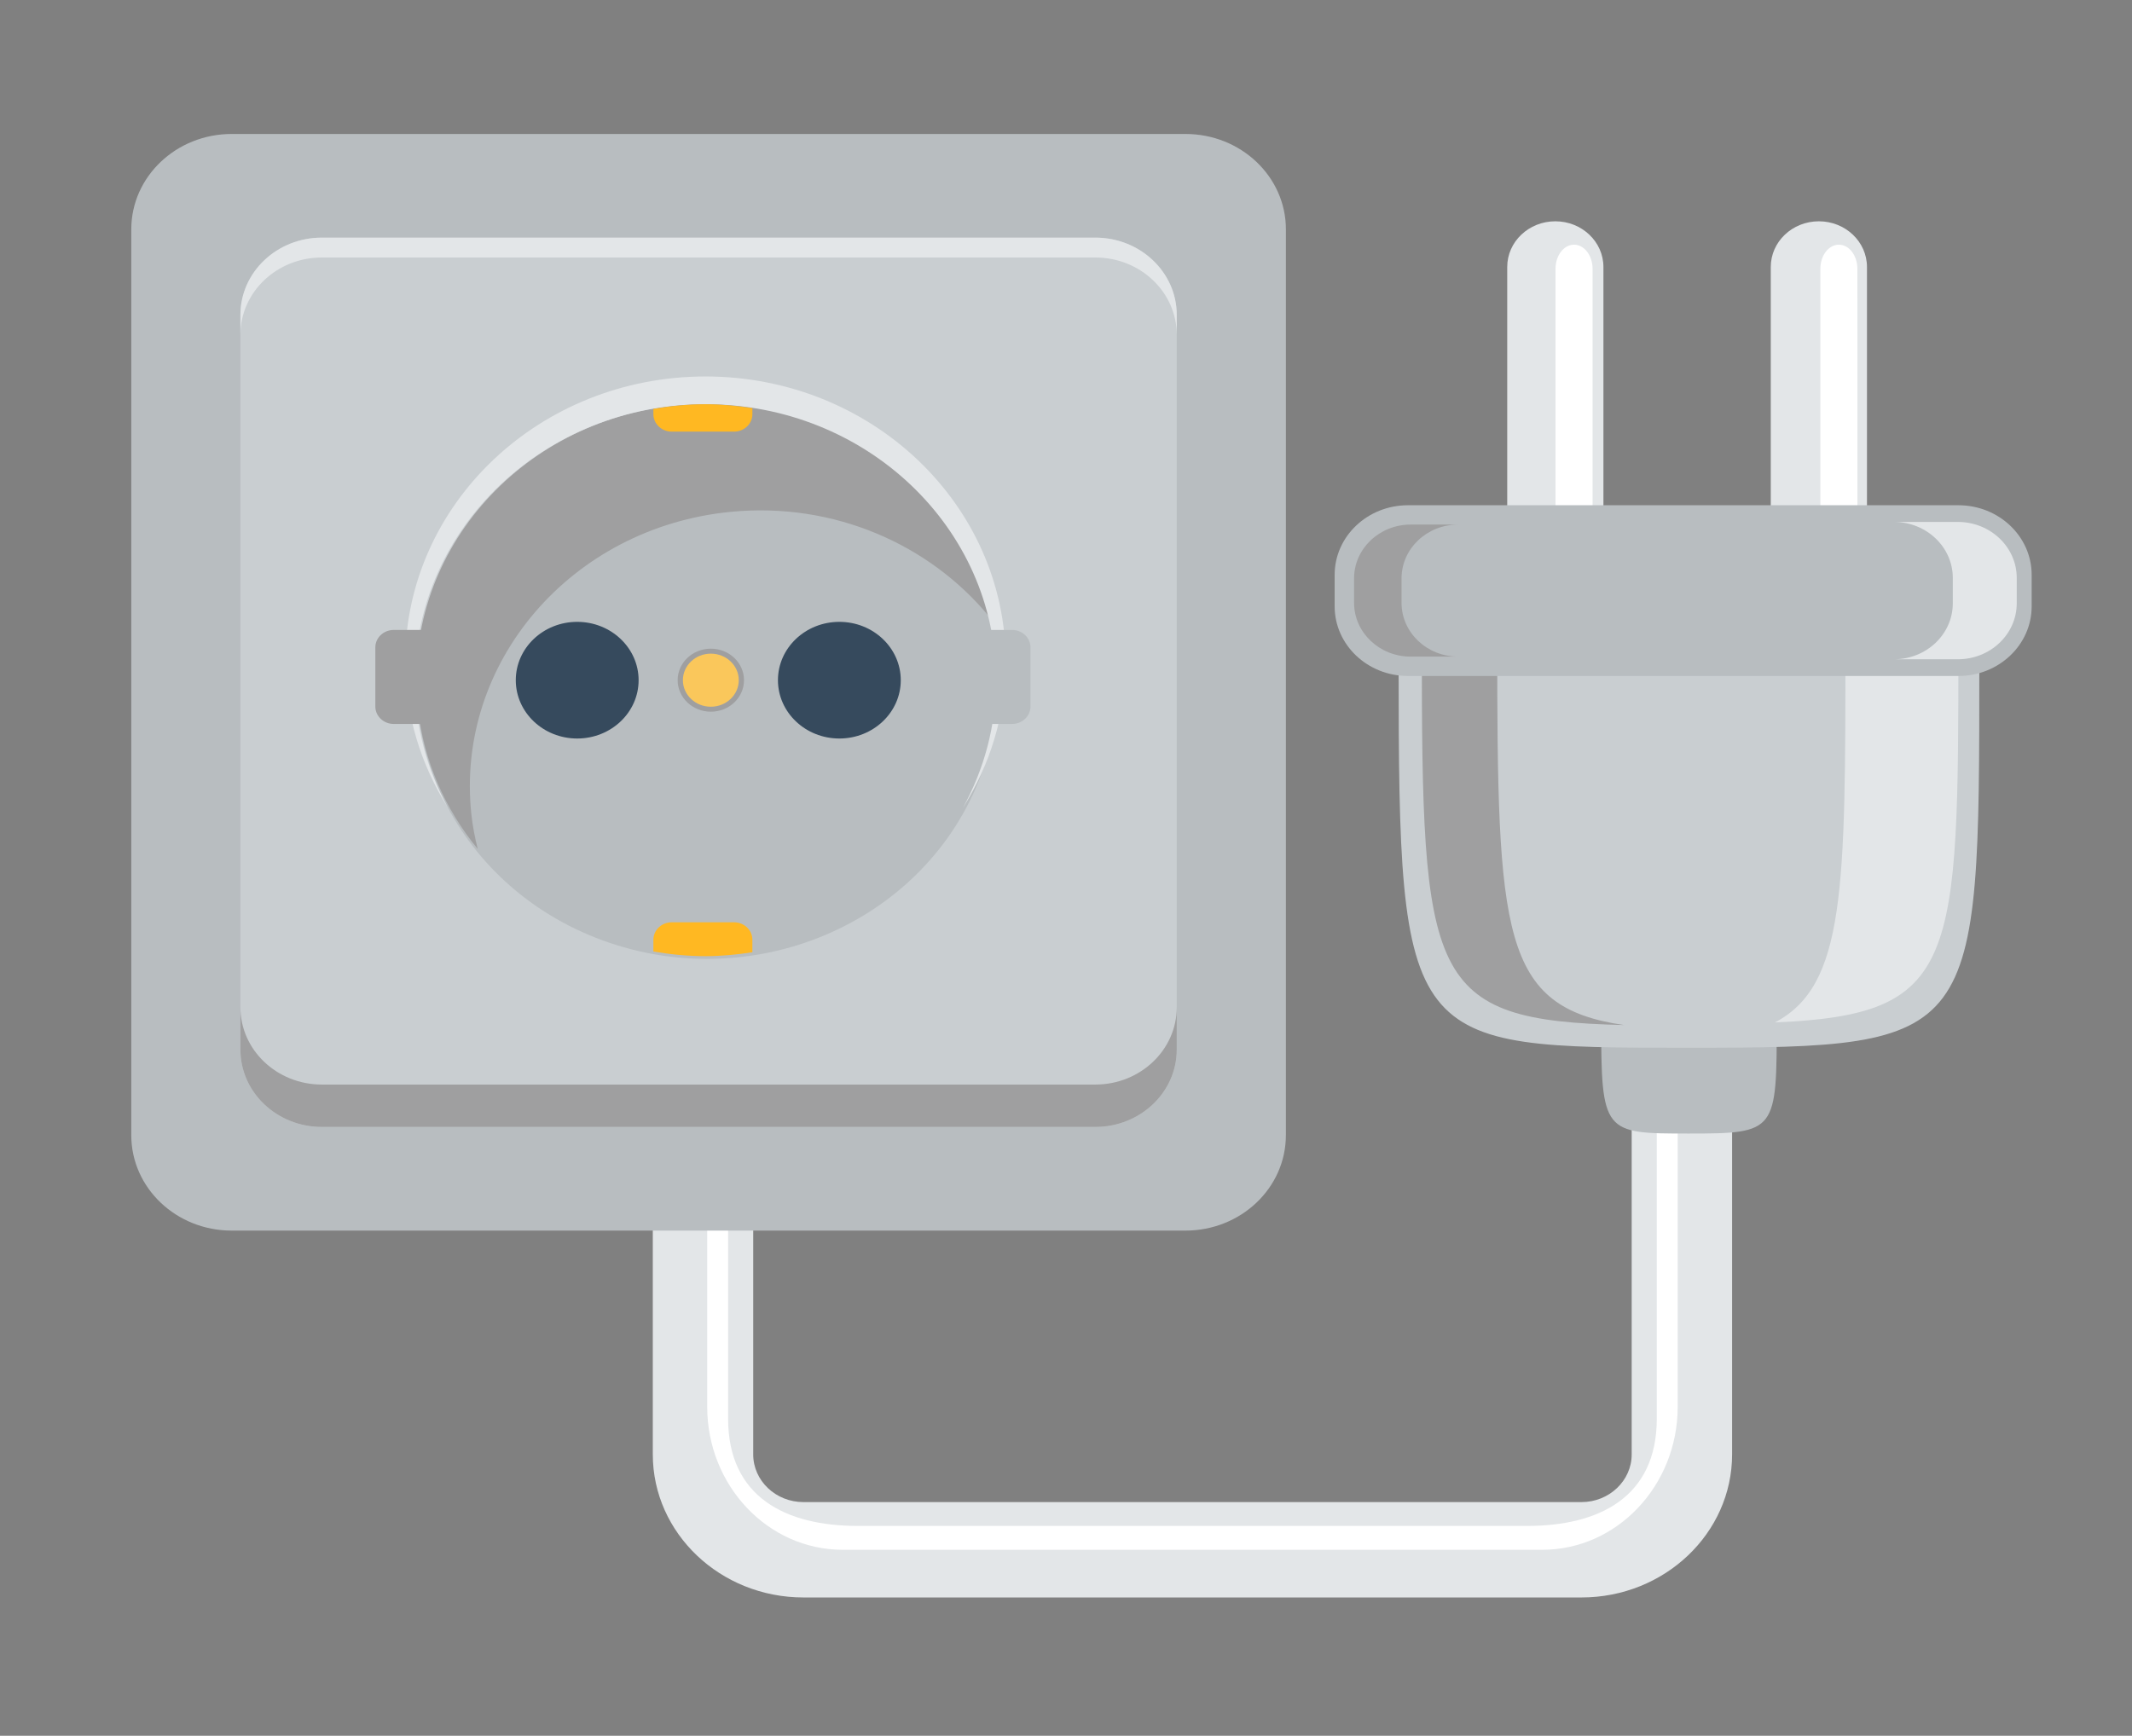
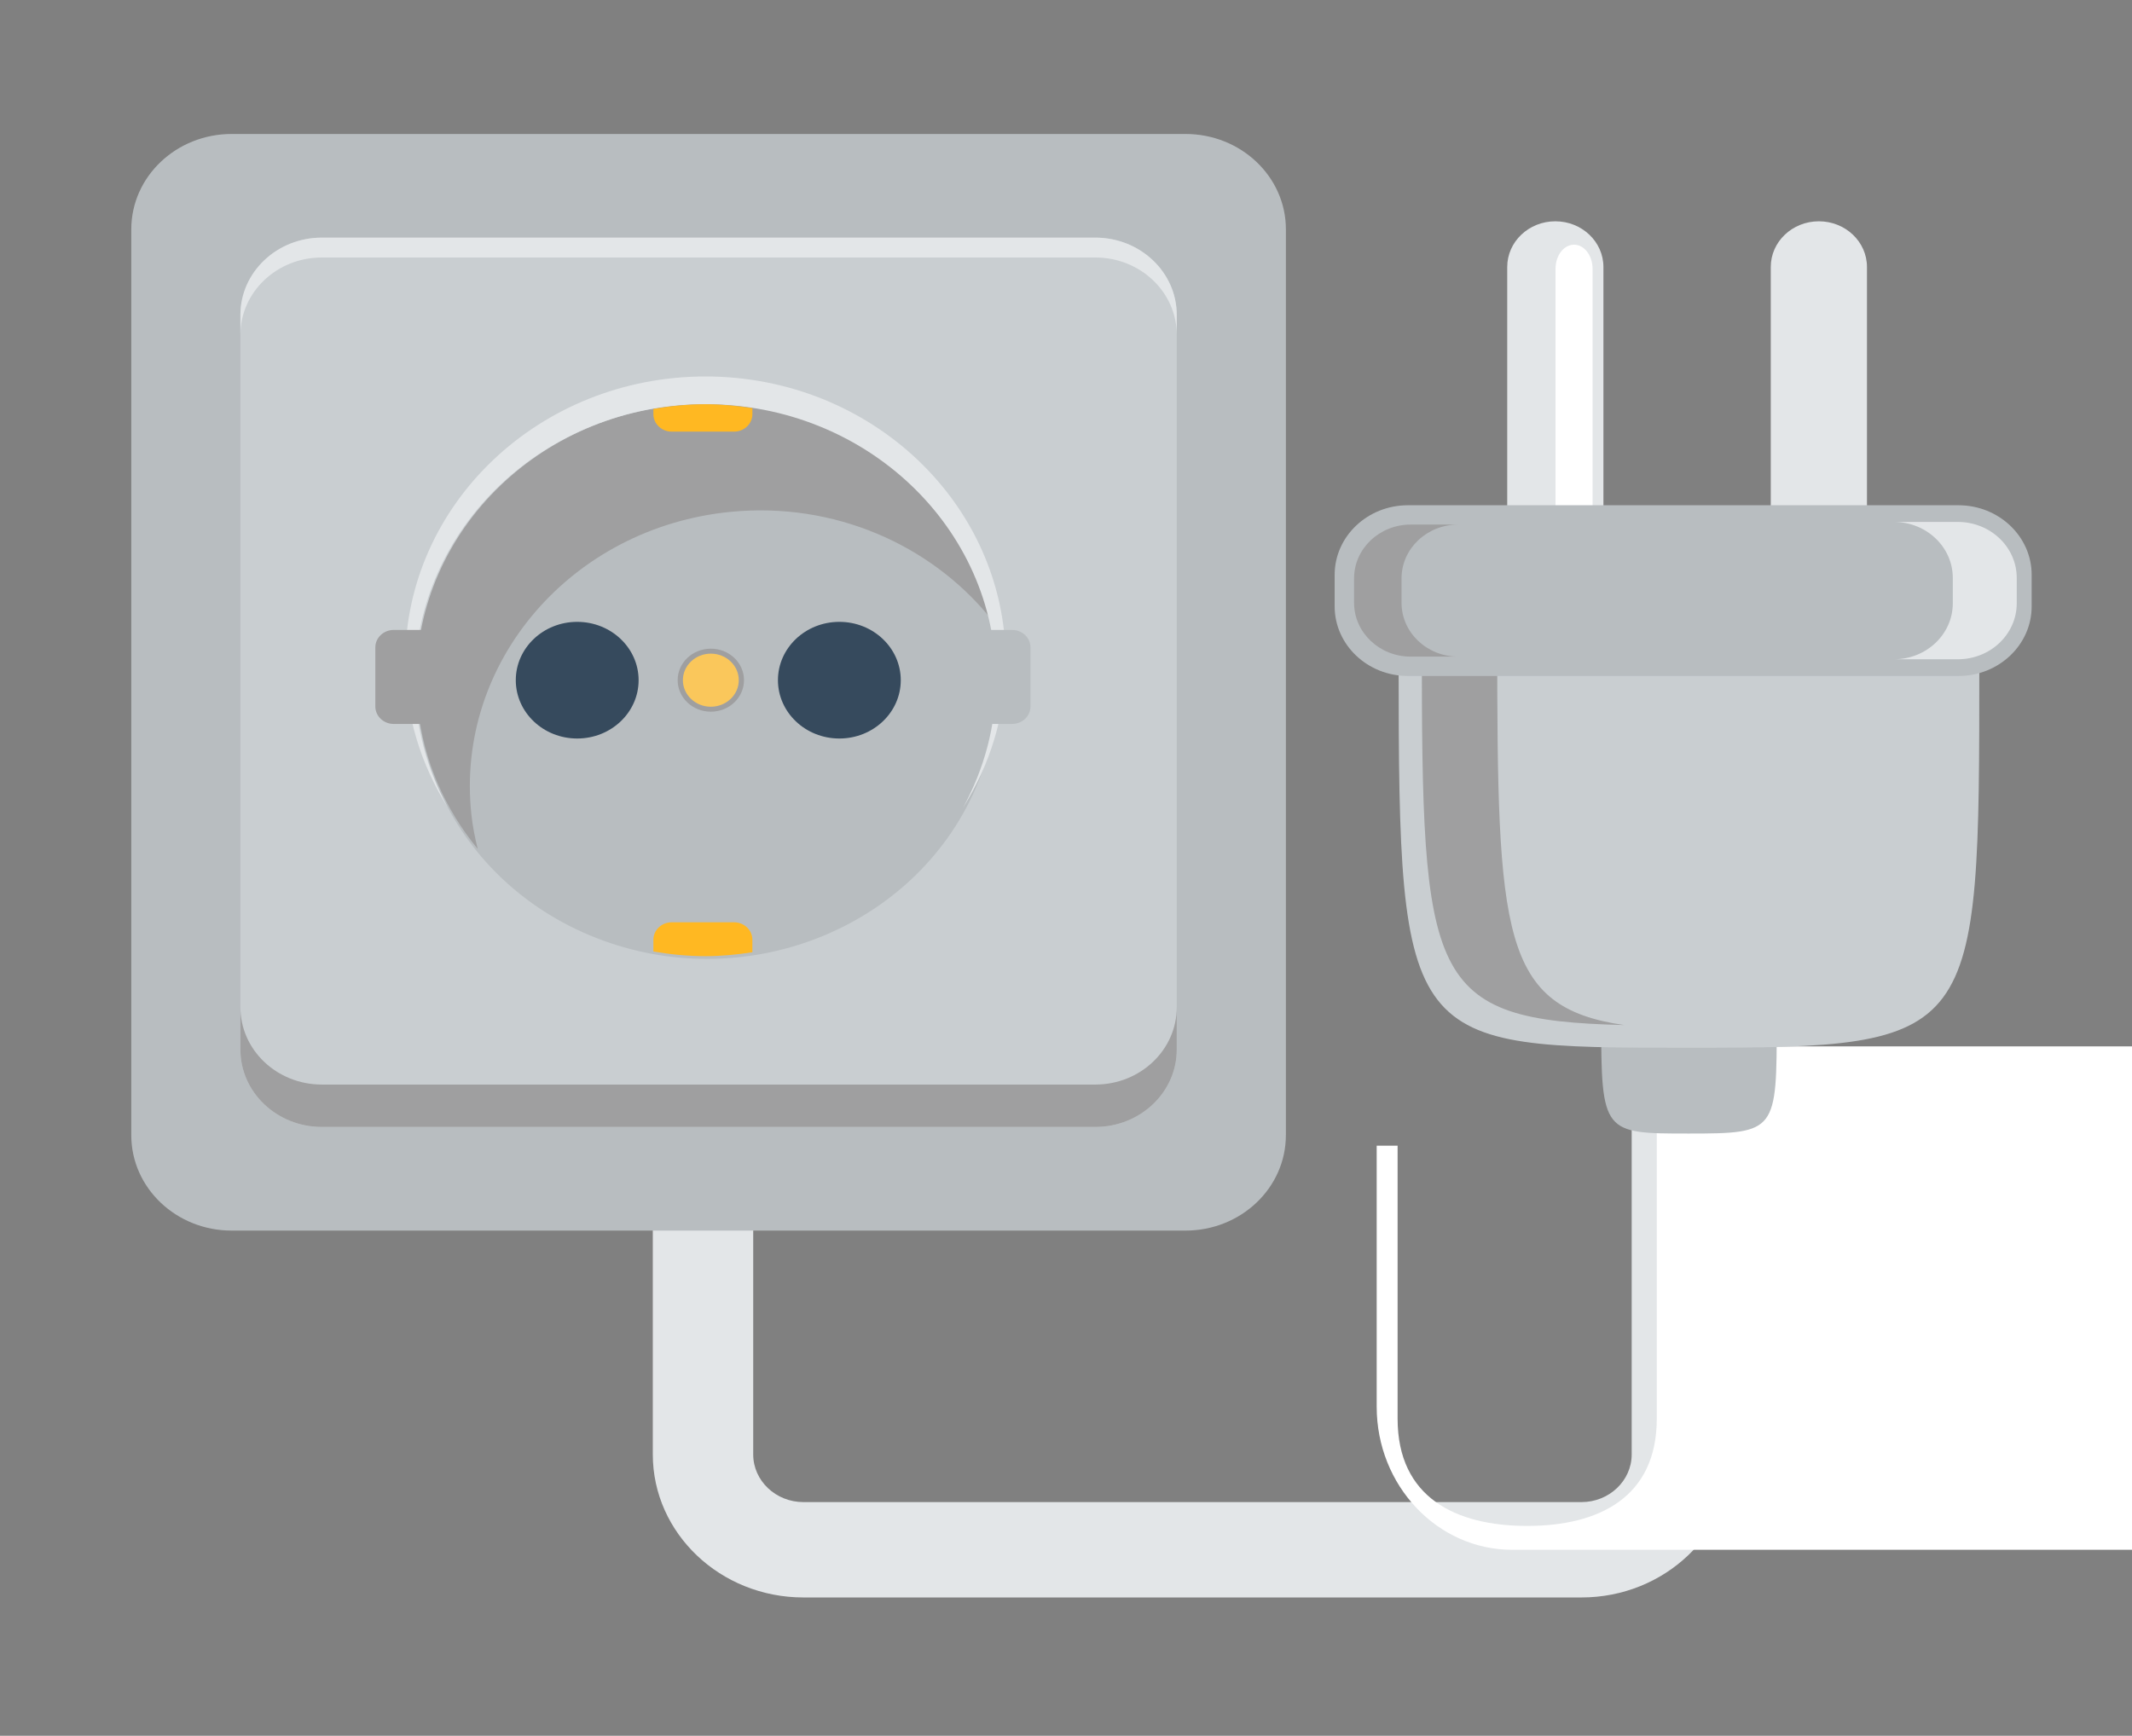
<svg xmlns="http://www.w3.org/2000/svg" xmlns:ns1="http://sodipodi.sourceforge.net/DTD/sodipodi-0.dtd" xmlns:ns2="http://www.inkscape.org/namespaces/inkscape" version="1.1" id="layer" x="0px" y="0px" viewBox="0 0 350 285" xml:space="preserve" ns1:docname="ele.svg" ns2:version="1.4 (86a8ad7, 2024-10-11)" width="350" height="285">
  <rect x="0" y="0" width="350" height="285" fill="#808080" stroke="none" />
  <defs id="defs301" />
  <ns1:namedview id="namedview301" pagecolor="#505050" bordercolor="#ffffff" borderopacity="1" ns2:showpageshadow="0" ns2:pageopacity="0" ns2:pagecheckerboard="1" ns2:deskcolor="#d1d1d1" ns2:zoom="1.74" ns2:cx="225.28736" ns2:cy="133.04598" ns2:window-width="1920" ns2:window-height="1001" ns2:window-x="-9" ns2:window-y="-9" ns2:window-maximized="1" ns2:current-layer="layer" />
  <g id="g61" transform="matrix(3.996,0,0,3.796,-140.369,-1338.155)" style="stroke-width:0.257">
    <g id="g35" style="stroke-width:0.257">
      <g id="g34" style="stroke-width:0.257">
        <path style="fill:#e3e6e8;stroke-width:0.257" d="m 102.161,397.776 v 17.651 c 0,1.137 -0.925,2.062 -2.062,2.062 H 68.133 c -1.137,0 -2.062,-0.925 -2.062,-2.062 v -13.354 h -4.125 v 13.354 c 0,3.411 2.775,6.187 6.187,6.187 h 31.966 c 3.412,0 6.187,-2.776 6.187,-6.187 v -17.651 z" id="path34" />
      </g>
-       <path style="fill:#ffffff;stroke-width:0.257" d="m 103.192,397.776 v 16.104 c 0,3.411 -2.388,4.64 -5.324,4.64 H 70.364 c -2.936,0 -5.324,-1.229 -5.324,-4.64 v -11.807 h -0.859 v 11.292 c 0,3.411 2.495,6.187 5.563,6.187 h 28.744 c 3.068,0 5.563,-2.776 5.563,-6.187 v -15.588 h -0.859 z" id="path35" />
+       <path style="fill:#ffffff;stroke-width:0.257" d="m 103.192,397.776 v 16.104 c 0,3.411 -2.388,4.64 -5.324,4.64 c -2.936,0 -5.324,-1.229 -5.324,-4.64 v -11.807 h -0.859 v 11.292 c 0,3.411 2.495,6.187 5.563,6.187 h 28.744 c 3.068,0 5.563,-2.776 5.563,-6.187 v -15.588 h -0.859 z" id="path35" />
    </g>
    <g id="g50" style="stroke-width:0.257">
      <g id="g49" style="stroke-width:0.257">
        <path style="fill:#b8bdc0;stroke-width:0.257" d="m 87.954,401.621 c 0,2.278 -1.847,4.125 -4.125,4.125 H 44.646 c -2.278,0 -4.125,-1.847 -4.125,-4.125 v -39.184 c 0,-2.278 1.847,-4.125 4.125,-4.125 H 83.83 c 2.278,0 4.125,1.847 4.125,4.125 v 39.184 z" id="path36" />
        <path style="fill:#c9ced1;stroke-width:0.257" d="m 83.471,397.918 c 0,1.847 -1.498,3.345 -3.345,3.345 H 48.349 c -1.847,0 -3.345,-1.498 -3.345,-3.345 v -31.777 c 0,-1.847 1.498,-3.345 3.345,-3.345 h 31.777 c 1.847,0 3.345,1.498 3.345,3.345 z" id="path37" />
        <ellipse transform="matrix(0.383,-0.924,0.924,0.383,-313.288,295.007)" style="fill:#b8bdc0;stroke-width:0.257" cx="64.11" cy="381.938" rx="11.936" ry="11.937" id="ellipse37" />
        <path style="fill:#9f9fa0;stroke-width:0.257" d="m 54.493,387.746 c -0.672,-6.558 4.1,-12.419 10.658,-13.09 4.246,-0.435 8.189,1.42 10.632,4.556 -1.338,-5.772 -6.783,-9.787 -12.832,-9.168 -6.558,0.672 -11.33,6.532 -10.658,13.09 0.237,2.312 1.128,4.394 2.459,6.102 -0.113,-0.486 -0.207,-0.98 -0.259,-1.49 z" id="path38" />
        <path style="fill:#364a5d;stroke-width:0.257" d="m 61.363,381.938 c 0,-1.393 -1.13,-2.523 -2.523,-2.523 -1.393,0 -2.523,1.13 -2.523,2.523 0,1.393 1.13,2.523 2.523,2.523 1.394,0 2.523,-1.129 2.523,-2.523 z" id="path39" />
        <path style="fill:#364a5d;stroke-width:0.257" d="m 72.133,381.938 c 0,-1.393 -1.13,-2.523 -2.523,-2.523 -1.394,0 -2.523,1.13 -2.523,2.523 0,1.393 1.13,2.523 2.523,2.523 1.393,0 2.523,-1.129 2.523,-2.523 z" id="path40" />
        <path style="fill:#9f9fa0;stroke-width:0.257" d="m 65.693,381.938 c 0,-0.753 -0.61,-1.363 -1.363,-1.363 -0.753,0 -1.363,0.61 -1.363,1.363 0,0.753 0.61,1.363 1.363,1.363 0.753,0 1.363,-0.61 1.363,-1.363 z" id="path41" />
        <path style="fill:#fac75b;stroke-width:0.257" d="m 65.478,381.938 c 0,-0.634 -0.514,-1.148 -1.148,-1.148 -0.634,0 -1.148,0.514 -1.148,1.148 0,0.634 0.514,1.148 1.148,1.148 0.634,0 1.148,-0.514 1.148,-1.148 z" id="path42" />
        <path style="fill:#e3e6e8;stroke-width:0.257" d="m 52.174,381.938 c 0,-6.592 5.344,-11.936 11.936,-11.936 6.592,0 11.936,5.344 11.936,11.936 0,1.992 -0.495,3.866 -1.357,5.517 1.107,-1.85 1.756,-4.006 1.756,-6.319 0,-6.812 -5.522,-12.335 -12.335,-12.335 -6.812,0 -12.335,5.523 -12.335,12.335 0,2.313 0.648,4.469 1.756,6.319 -0.862,-1.651 -1.357,-3.525 -1.357,-5.517 z" id="path43" />
        <path style="fill:#e3e6e8;stroke-width:0.257" d="M 80.126,362.796 H 48.349 c -1.847,0 -3.345,1.497 -3.345,3.345 V 367 c 0,-1.847 1.498,-3.345 3.345,-3.345 h 31.777 c 1.847,0 3.345,1.497 3.345,3.345 v -0.859 c 0,-1.848 -1.497,-3.345 -3.345,-3.345 z" id="path44" />
        <path style="fill:#9f9fa0;stroke-width:0.257" d="m 53.393,380.52 c 0,-0.417 -0.338,-0.755 -0.755,-0.755 h -1.336 c -0.417,0 -0.755,0.338 -0.755,0.755 v 2.556 c 0,0.417 0.338,0.755 0.755,0.755 h 1.336 c 0.417,0 0.755,-0.338 0.755,-0.755 z" id="path45" />
        <path style="fill:#b8bdc0;stroke-width:0.257" d="m 77.462,380.52 c 0,-0.417 -0.338,-0.755 -0.755,-0.755 h -1.336 c -0.417,0 -0.755,0.338 -0.755,0.755 v 2.556 c 0,0.417 0.338,0.755 0.755,0.755 h 1.336 c 0.417,0 0.755,-0.338 0.755,-0.755 z" id="path46" />
        <g id="g48" style="stroke-width:0.257">
          <path style="fill:#ffb822;stroke-width:0.257" d="m 65.282,392.41 h -2.557 c -0.417,0 -0.755,0.338 -0.755,0.755 v 0.508 c 0.695,0.126 1.408,0.202 2.14,0.202 0.658,0 1.298,-0.067 1.927,-0.169 v -0.54 c 0,-0.418 -0.338,-0.756 -0.755,-0.756 z" id="path47" />
          <path style="fill:#ffb822;stroke-width:0.257" d="m 64.11,370.002 c -0.732,0 -1.445,0.076 -2.14,0.202 v 0.228 c 0,0.417 0.338,0.755 0.755,0.755 h 2.557 c 0.417,0 0.755,-0.338 0.755,-0.755 v -0.261 c -0.628,-0.102 -1.269,-0.169 -1.927,-0.169 z" id="path48" />
        </g>
      </g>
      <path style="fill:#9f9fa0;stroke-width:0.257" d="M 80.126,399.429 H 48.349 c -1.847,0 -3.345,-1.498 -3.345,-3.345 v 1.833 c 0,1.847 1.498,3.345 3.345,3.345 h 31.777 c 1.847,0 3.345,-1.498 3.345,-3.345 v -1.833 c 0,1.848 -1.497,3.345 -3.345,3.345 z" id="path49" />
    </g>
    <g id="g60" style="stroke-width:0.257">
      <path style="fill:#e3e6e8;stroke-width:0.257" d="m 101,384 c 0,1.091 -0.885,1.976 -1.976,1.976 v 0 c -1.091,0 -1.976,-0.885 -1.976,-1.976 v -19.935 c 0,-1.092 0.885,-1.976 1.976,-1.976 v 0 c 1.091,0 1.976,0.885 1.976,1.976 z" id="path50" />
      <path style="fill:#e3e6e8;stroke-width:0.257" d="m 111.827,384 c 0,1.091 -0.885,1.976 -1.976,1.976 v 0 c -1.091,0 -1.976,-0.885 -1.976,-1.976 v -19.935 c 0,-1.092 0.885,-1.976 1.976,-1.976 v 0 c 1.091,0 1.976,0.885 1.976,1.976 z" id="path51" />
-       <path style="fill:#ffffff;stroke-width:0.257" d="m 111.434,374.678 c 0,0.577 -0.341,1.044 -0.761,1.044 v 0 c -0.42,0 -0.761,-0.467 -0.761,-1.044 v -10.533 c 0,-0.577 0.34,-1.044 0.761,-1.044 v 0 c 0.42,0 0.76,0.467 0.76,1.044 z" id="path52" />
      <path style="fill:#ffffff;stroke-width:0.257" d="m 100.554,374.678 c 0,0.577 -0.341,1.044 -0.761,1.044 v 0 c -0.42,0 -0.761,-0.467 -0.761,-1.044 v -10.533 c 0,-0.577 0.34,-1.044 0.761,-1.044 v 0 c 0.42,0 0.761,0.467 0.761,1.044 z" id="path53" />
      <path style="fill:#b8bdc0;stroke-width:0.257" d="m 108.12,396.643 h -7.213 c 0,4.905 0.088,4.905 3.606,4.905 3.607,0 3.607,-0.078 3.607,-4.905 z" id="path54" />
      <path style="fill:#c9ced1;stroke-width:0.257" d="M 116.442,381.265 H 92.586 c 0,16.572 0.289,16.572 11.928,16.572 11.928,-10e-4 11.928,-0.266 11.928,-16.572 z" id="path55" />
      <path style="fill:#9f9fa0;stroke-width:0.257" d="m 96.637,380.311 h -3.098 c 0,14.639 0.231,16.345 8.307,16.544 -5.043,-0.773 -5.209,-3.9 -5.209,-16.544 z" id="path56" />
-       <path style="fill:#e3e6e8;stroke-width:0.257" d="m 108.045,396.742 c 7.53,-0.338 7.537,-2.52 7.537,-16.508 h -4.64 c 0.001,10.752 0,14.905 -2.897,16.508 z" id="path57" />
      <path style="fill:#b8bdc0;stroke-width:0.257" d="m 92.968,381.756 c -1.662,0 -3.01,-1.348 -3.01,-3.01 v -1.365 c 0,-1.662 1.348,-3.01 3.01,-3.01 h 22.615 c 1.662,0 3.01,1.348 3.01,3.01 v 1.365 c 0,1.662 -1.348,3.01 -3.01,3.01 z" id="path58" />
      <path style="fill:#e3e6e8;stroke-width:0.257" d="m 117.98,378.613 v -1.098 c 0,-1.337 -1.084,-2.422 -2.422,-2.422 h -2.627 c 1.337,0 2.422,1.084 2.422,2.422 v 1.098 c 0,1.337 -1.084,2.421 -2.422,2.421 h 2.627 c 1.338,0 2.422,-1.084 2.422,-2.421 z" id="path59" />
      <path style="fill:#9f9fa0;stroke-width:0.257" d="m 92.706,378.591 v -1.056 c 0,-1.286 1.042,-2.328 2.328,-2.328 h -1.95 c -1.286,0 -2.328,1.042 -2.328,2.328 v 1.056 c 0,1.286 1.042,2.328 2.328,2.328 h 1.95 c -1.285,0.001 -2.328,-1.042 -2.328,-2.328 z" id="path60" />
    </g>
  </g>
</svg>